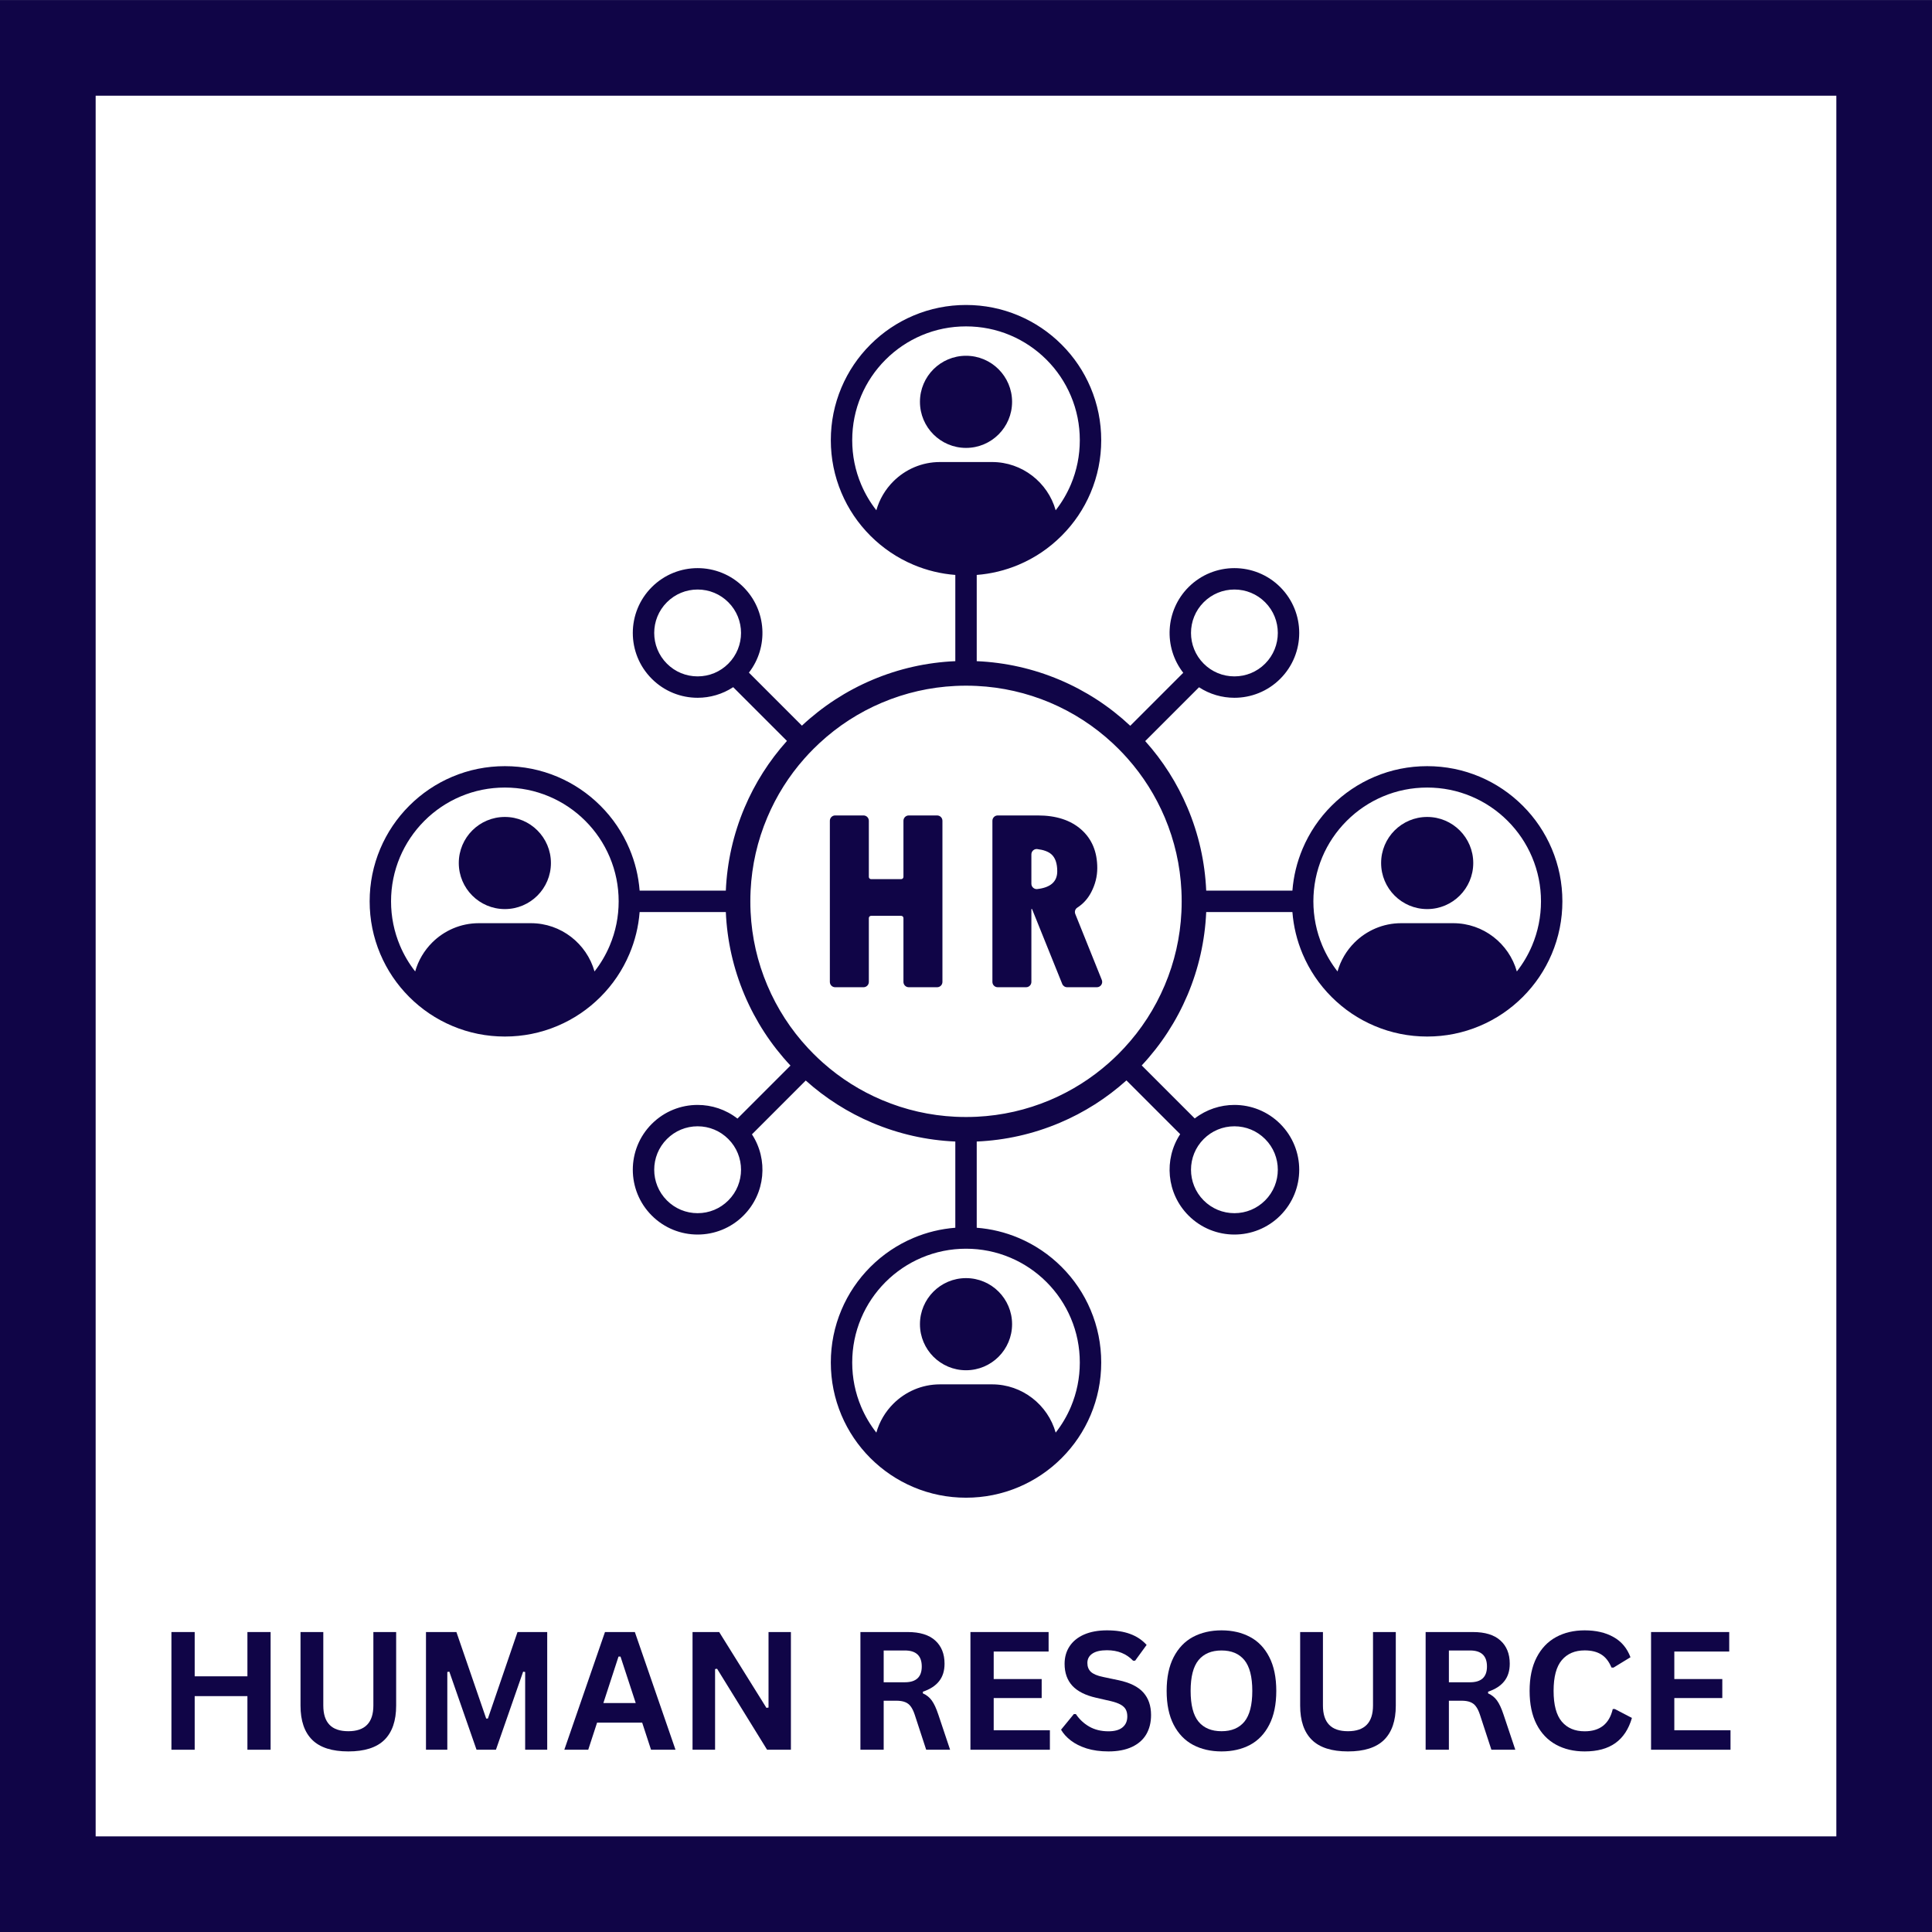
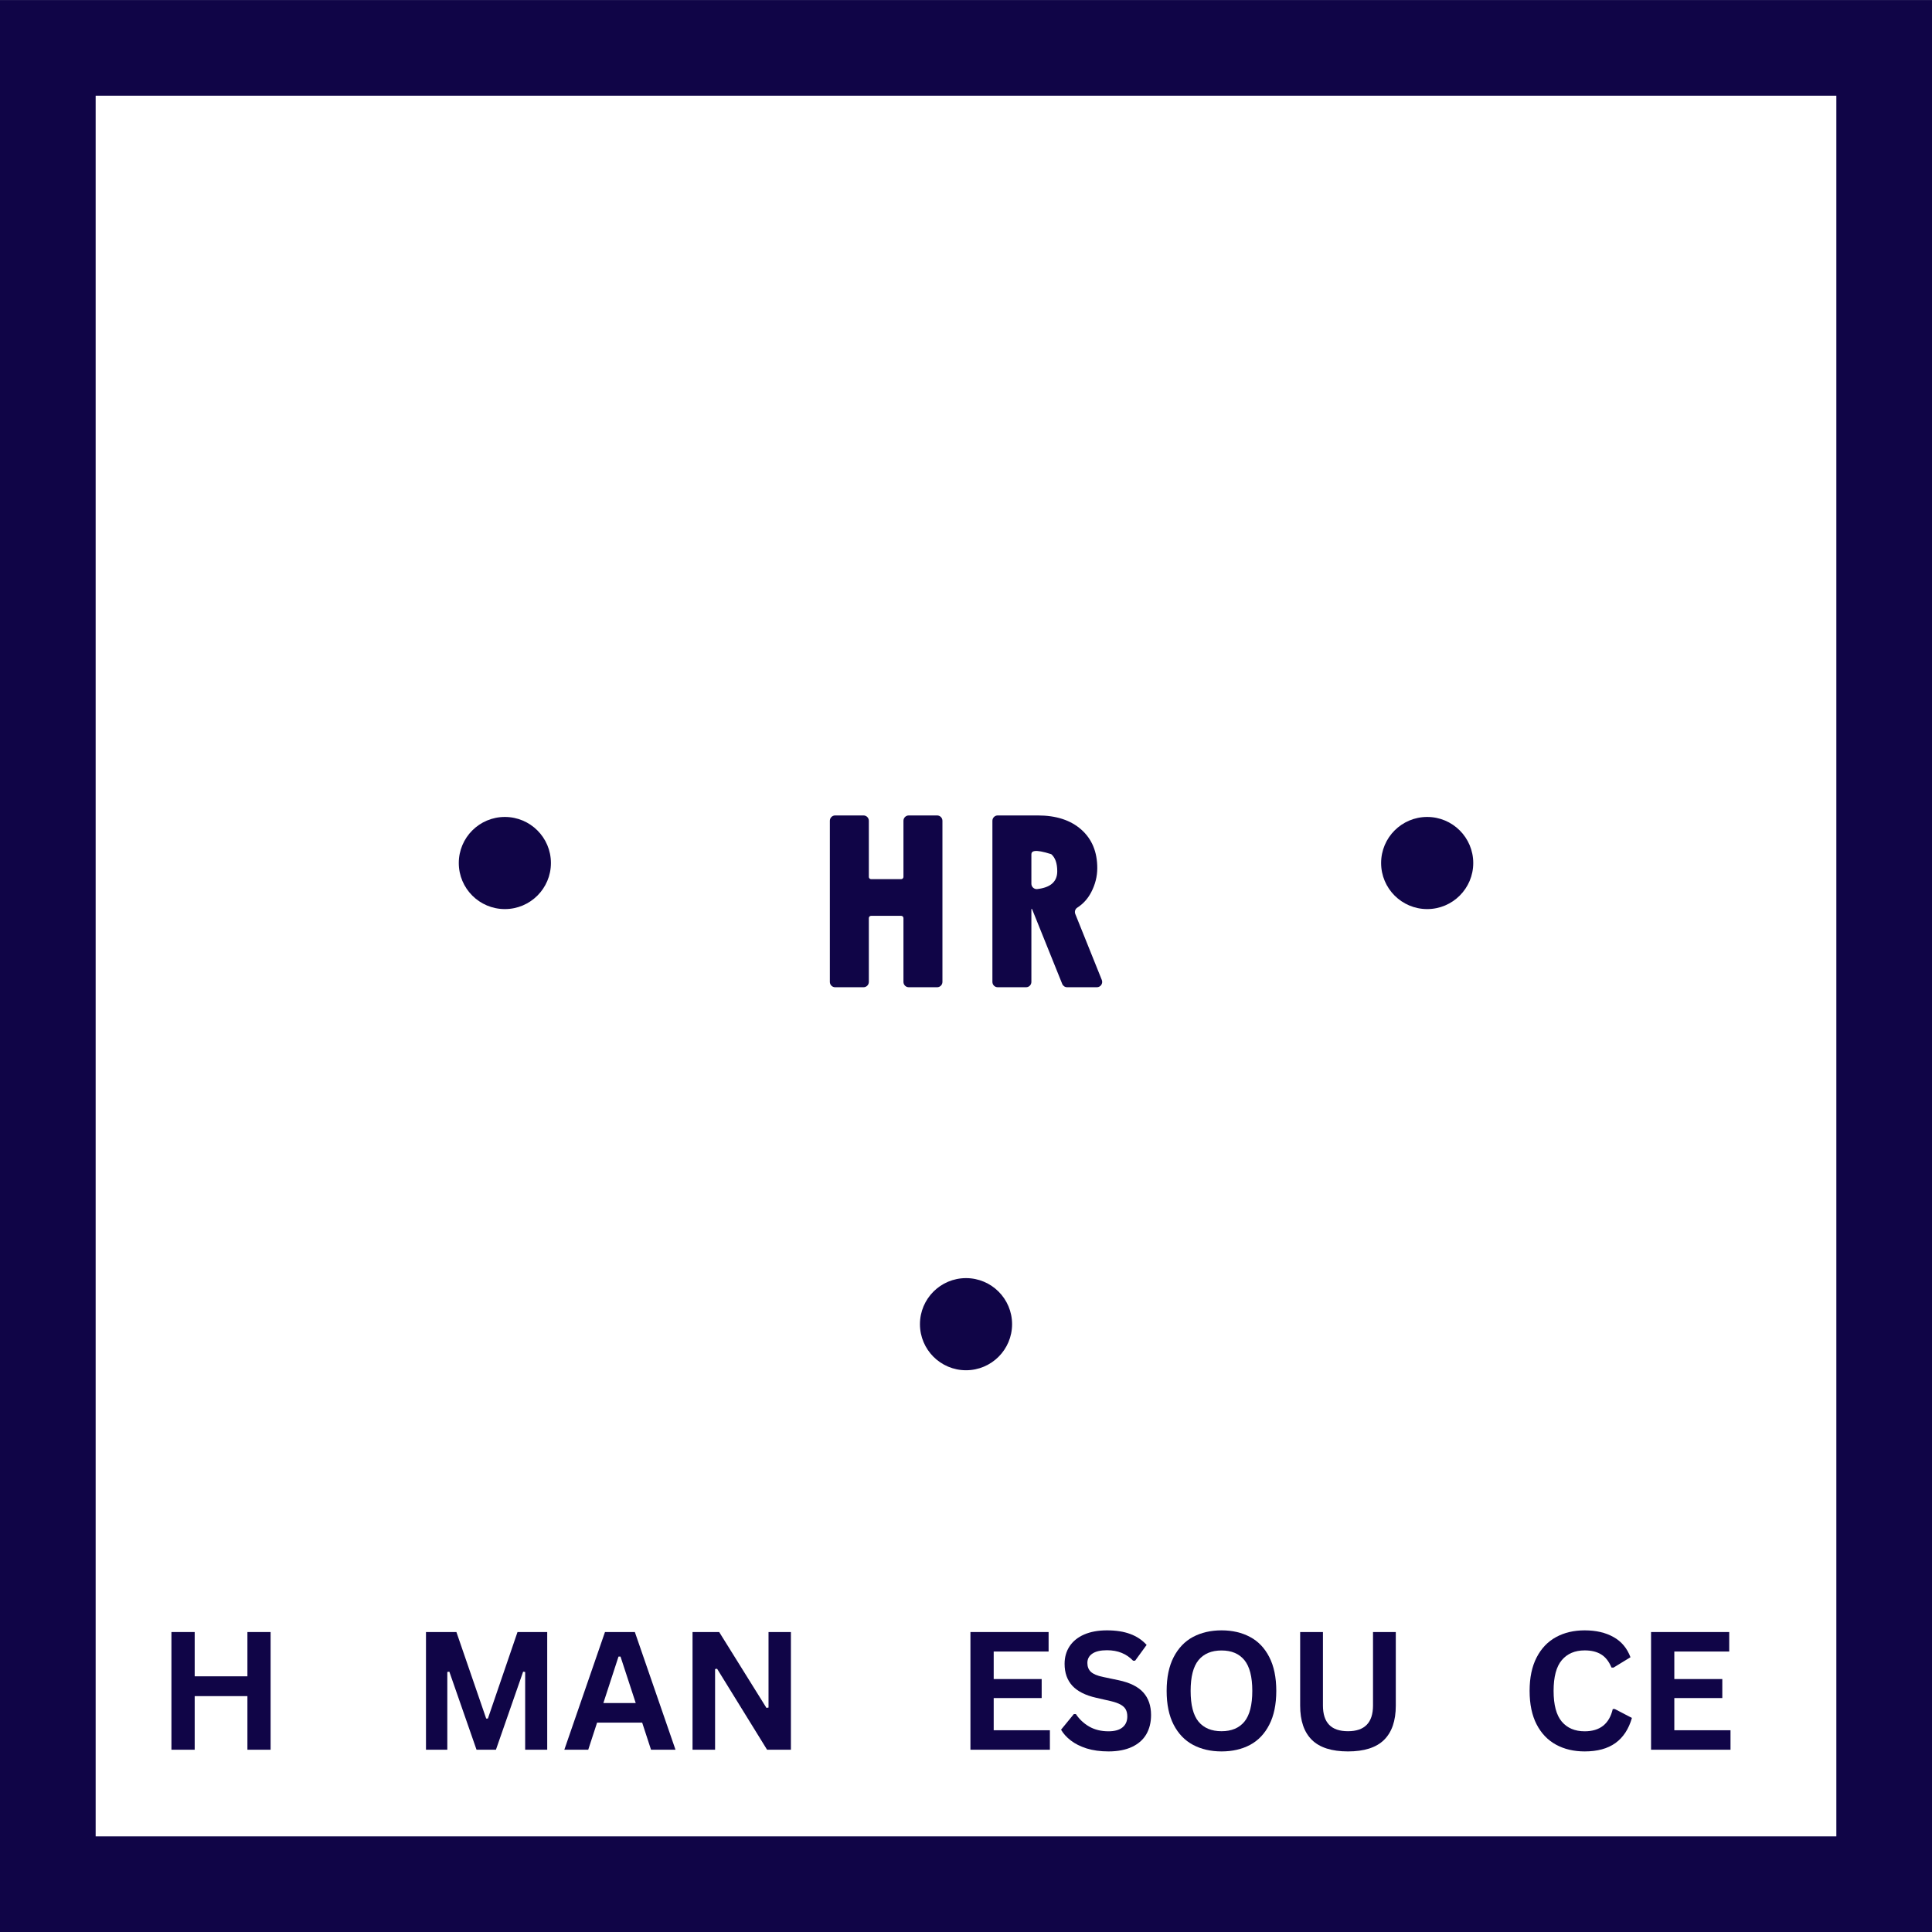
<svg xmlns="http://www.w3.org/2000/svg" width="500" viewBox="0 0 375 375" height="500" preserveAspectRatio="xMidYMid meet">
  <defs>
    <g />
    <clipPath id="a754fee3bc">
-       <path d="M 71.75 59.199 L 303.254 59.199 L 303.254 290.703 L 71.75 290.703 Z M 71.75 59.199 " clip-rule="nonzero" />
-     </clipPath>
+       </clipPath>
  </defs>
  <rect x="-37.5" width="450" fill="#ffffff" y="-37.5" height="450" fill-opacity="1" />
  <rect x="-37.5" width="450" fill="#ffffff" y="-37.5" height="450" fill-opacity="1" />
  <path fill="#100547" d="M 18.566 356.441 L 356.434 356.441 L 356.434 18.574 L 18.566 18.574 Z M 375 375.008 L 0 375.008 L 0 0.008 L 375 0.008 L 375 375.008 " fill-opacity="1" fill-rule="nonzero" />
  <g clip-path="url(#a754fee3bc)">
    <path fill="#100547" d="M 297.371 183.547 C 296.605 185.352 295.617 187.027 294.418 188.559 C 292.902 183.172 287.934 179.191 282.074 179.191 L 271.953 179.191 C 268.43 179.191 265.223 180.637 262.898 182.957 C 261.363 184.496 260.215 186.414 259.613 188.555 C 258.41 187.023 257.426 185.348 256.66 183.547 C 255.512 180.82 254.926 177.93 254.926 174.949 C 254.926 171.973 255.512 169.078 256.66 166.352 C 257.77 163.727 259.363 161.363 261.395 159.332 C 263.426 157.301 265.789 155.707 268.422 154.594 C 271.137 153.445 274.031 152.863 277.016 152.863 C 280 152.863 282.895 153.445 285.609 154.594 C 288.242 155.707 290.605 157.301 292.637 159.332 C 294.664 161.359 296.254 163.723 297.367 166.352 C 298.52 169.078 299.105 171.973 299.105 174.949 C 299.105 177.93 298.52 180.824 297.371 183.547 Z M 226.074 191.242 C 224.168 195.746 221.527 199.828 218.207 203.402 C 217.848 203.789 217.48 204.172 217.102 204.551 C 216.496 205.156 215.875 205.742 215.238 206.305 C 211.832 209.324 207.996 211.746 203.801 213.523 C 199.27 215.438 194.496 216.523 189.582 216.762 C 188.891 216.793 188.199 216.809 187.504 216.809 C 186.809 216.809 186.117 216.793 185.426 216.762 C 180.512 216.523 175.738 215.438 171.211 213.523 C 167.023 211.754 163.195 209.34 159.797 206.332 C 159.148 205.758 158.52 205.164 157.902 204.547 C 157.535 204.184 157.176 203.809 156.824 203.43 C 153.496 199.852 150.844 195.758 148.934 191.246 C 147.016 186.719 145.93 181.941 145.691 177.027 C 145.656 176.336 145.641 175.645 145.641 174.953 C 145.641 174.254 145.656 173.562 145.691 172.871 C 145.93 167.957 147.016 163.184 148.934 158.656 C 150.711 154.449 153.133 150.613 156.148 147.215 C 156.711 146.578 157.297 145.957 157.902 145.352 C 158.281 144.977 158.664 144.605 159.051 144.246 C 162.633 140.922 166.715 138.277 171.207 136.379 C 175.738 134.465 180.512 133.379 185.426 133.141 C 186.117 133.105 186.809 133.09 187.504 133.09 C 188.199 133.09 188.891 133.105 189.582 133.141 C 194.496 133.379 199.27 134.465 203.801 136.375 C 208.305 138.285 212.398 140.938 215.984 144.273 C 216.363 144.625 216.734 144.984 217.102 145.352 C 217.719 145.965 218.312 146.598 218.883 147.246 C 221.887 150.637 224.297 154.465 226.074 158.652 C 227.988 163.184 229.074 167.957 229.312 172.871 C 229.348 173.562 229.363 174.254 229.363 174.953 C 229.363 175.645 229.348 176.336 229.312 177.027 C 229.078 181.941 227.988 186.719 226.074 191.242 Z M 196.098 244.109 C 198.73 245.223 201.094 246.816 203.125 248.844 C 205.152 250.871 206.742 253.234 207.855 255.867 C 209.008 258.59 209.59 261.484 209.59 264.465 C 209.59 267.445 209.008 270.336 207.859 273.062 C 207.094 274.863 206.105 276.543 204.906 278.07 C 203.391 272.684 198.418 268.703 192.566 268.703 L 182.441 268.703 C 178.918 268.703 175.711 270.148 173.387 272.473 C 171.852 274.008 170.703 275.926 170.098 278.07 C 168.898 276.539 167.91 274.859 167.148 273.062 C 165.996 270.336 165.414 267.445 165.414 264.465 C 165.414 261.484 165.996 258.59 167.148 255.867 C 168.258 253.238 169.855 250.875 171.879 248.844 C 173.914 246.816 176.277 245.223 178.906 244.109 C 181.625 242.961 184.52 242.375 187.504 242.375 C 190.488 242.375 193.383 242.961 196.098 244.109 Z M 167.148 94.035 C 165.996 91.309 165.414 88.418 165.414 85.438 C 165.414 82.457 165.996 79.562 167.148 76.84 C 168.258 74.211 169.855 71.848 171.879 69.82 C 173.914 67.789 176.277 66.195 178.906 65.082 C 181.625 63.93 184.52 63.352 187.504 63.352 C 190.488 63.352 193.383 63.93 196.098 65.078 C 198.73 66.195 201.094 67.789 203.125 69.816 C 205.152 71.844 206.742 74.207 207.855 76.84 C 209.008 79.562 209.59 82.457 209.59 85.438 C 209.59 88.418 209.008 91.309 207.859 94.035 C 207.094 95.836 206.105 97.516 204.906 99.043 C 203.391 93.66 198.418 89.68 192.566 89.68 L 182.441 89.68 C 178.918 89.68 175.711 91.121 173.387 93.445 C 171.852 94.98 170.703 96.902 170.098 99.043 C 168.898 97.512 167.91 95.836 167.148 94.035 Z M 233.637 221.086 C 235.23 219.492 237.344 218.613 239.598 218.613 C 241.852 218.613 243.965 219.492 245.559 221.086 C 248.844 224.371 248.844 229.719 245.559 233.004 C 243.965 234.598 241.852 235.477 239.598 235.477 C 237.344 235.477 235.23 234.598 233.637 233.004 C 230.352 229.719 230.352 224.371 233.637 221.086 Z M 141.367 233.004 C 139.777 234.598 137.66 235.477 135.41 235.477 C 133.156 235.477 131.039 234.598 129.449 233.004 C 126.16 229.719 126.16 224.371 129.449 221.086 C 131.039 219.492 133.156 218.613 135.41 218.613 C 137.66 218.613 139.777 219.492 141.367 221.086 C 144.656 224.371 144.656 229.719 141.367 233.004 Z M 118.344 183.547 C 117.582 185.352 116.594 187.027 115.395 188.559 C 113.879 183.172 108.906 179.191 103.055 179.191 L 92.93 179.191 C 89.406 179.191 86.199 180.637 83.875 182.957 C 82.34 184.496 81.191 186.414 80.586 188.555 C 79.387 187.023 78.398 185.348 77.637 183.547 C 76.488 180.82 75.902 177.93 75.902 174.949 C 75.902 171.973 76.488 169.078 77.637 166.352 C 78.75 163.727 80.344 161.363 82.367 159.332 C 84.402 157.301 86.766 155.707 89.395 154.594 C 92.113 153.445 95.004 152.863 97.992 152.863 C 100.977 152.863 103.867 153.445 106.586 154.594 C 109.219 155.707 111.582 157.301 113.613 159.332 C 115.641 161.359 117.23 163.723 118.344 166.352 C 119.496 169.078 120.082 171.973 120.082 174.949 C 120.082 177.93 119.496 180.824 118.344 183.547 Z M 141.367 128.816 C 139.777 130.41 137.66 131.285 135.41 131.285 C 133.156 131.285 131.039 130.41 129.449 128.816 C 126.16 125.527 126.16 120.18 129.449 116.895 C 131.039 115.305 133.156 114.426 135.41 114.426 C 137.66 114.426 139.777 115.305 141.367 116.895 C 144.656 120.18 144.656 125.527 141.367 128.816 Z M 233.637 116.895 C 235.23 115.305 237.344 114.426 239.598 114.426 C 241.852 114.426 243.965 115.305 245.559 116.895 C 248.844 120.18 248.844 125.527 245.559 128.816 C 243.965 130.41 241.852 131.285 239.598 131.285 C 237.344 131.285 235.23 130.41 233.637 128.816 C 230.352 125.527 230.352 120.18 233.637 116.895 Z M 301.195 164.734 C 299.871 161.613 297.98 158.801 295.57 156.395 C 293.16 153.988 290.355 152.094 287.23 150.77 C 283.992 149.402 280.559 148.711 277.016 148.711 C 273.473 148.711 270.035 149.402 266.805 150.77 C 263.676 152.094 260.871 153.988 258.461 156.395 C 256.051 158.801 254.156 161.613 252.836 164.734 C 251.738 167.336 251.074 170.062 250.855 172.871 L 234.125 172.871 C 233.879 167.312 232.664 161.906 230.496 156.781 C 228.48 152.02 225.723 147.676 222.285 143.844 L 232.73 133.398 C 234.809 134.758 237.203 135.438 239.598 135.438 C 242.816 135.438 246.039 134.211 248.496 131.754 C 253.406 126.84 253.406 118.875 248.496 113.957 C 246.039 111.504 242.816 110.273 239.598 110.273 C 236.379 110.273 233.156 111.504 230.699 113.957 C 226.16 118.5 225.816 125.648 229.668 130.586 L 219.383 140.875 C 215.355 137.102 210.75 134.102 205.672 131.953 C 200.543 129.789 195.141 128.574 189.582 128.332 L 189.582 111.594 C 192.391 111.379 195.117 110.715 197.719 109.617 C 200.844 108.297 203.648 106.402 206.059 103.992 C 208.469 101.582 210.363 98.777 211.684 95.652 C 213.051 92.414 213.746 88.977 213.746 85.438 C 213.746 81.895 213.051 78.461 211.684 75.223 C 210.363 72.098 208.469 69.289 206.059 66.883 C 203.648 64.473 200.844 62.582 197.719 61.258 C 194.48 59.891 191.047 59.195 187.504 59.195 C 183.961 59.195 180.523 59.891 177.289 61.258 C 174.164 62.582 171.359 64.473 168.945 66.883 C 166.539 69.289 164.645 72.098 163.324 75.223 C 161.957 78.461 161.262 81.895 161.262 85.438 C 161.262 88.977 161.957 92.414 163.324 95.652 C 164.645 98.777 166.539 101.582 168.945 103.992 C 171.359 106.402 174.164 108.297 177.289 109.617 C 179.887 110.715 182.617 111.379 185.426 111.594 L 185.426 128.332 C 179.863 128.574 174.461 129.789 169.34 131.953 C 164.273 134.098 159.676 137.086 155.652 140.848 L 145.363 130.555 C 149.191 125.621 148.836 118.492 144.305 113.957 C 141.852 111.504 138.629 110.273 135.41 110.273 C 132.188 110.273 128.969 111.504 126.512 113.957 C 121.598 118.875 121.598 126.84 126.512 131.754 C 128.969 134.211 132.188 135.438 135.41 135.438 C 137.816 135.438 140.223 134.75 142.312 133.379 L 152.746 143.812 C 149.297 147.656 146.531 152.008 144.508 156.781 C 142.344 161.906 141.125 167.312 140.883 172.871 L 124.152 172.871 C 123.934 170.062 123.27 167.336 122.168 164.734 C 120.848 161.613 118.957 158.801 116.547 156.395 C 114.137 153.988 111.332 152.094 108.207 150.77 C 104.969 149.402 101.531 148.711 97.992 148.711 C 94.449 148.711 91.012 149.402 87.777 150.77 C 84.652 152.094 81.844 153.988 79.434 156.395 C 77.027 158.801 75.133 161.613 73.812 164.734 C 72.445 167.973 71.75 171.406 71.75 174.949 C 71.75 178.492 72.445 181.93 73.812 185.164 C 75.133 188.289 77.027 191.098 79.434 193.508 C 81.844 195.914 84.652 197.809 87.777 199.129 C 91.012 200.5 94.449 201.191 97.992 201.191 C 101.531 201.191 104.969 200.5 108.207 199.129 C 111.332 197.809 114.137 195.914 116.547 193.508 C 118.957 191.098 120.848 188.289 122.168 185.164 C 123.27 182.566 123.934 179.836 124.152 177.027 L 140.883 177.027 C 141.125 182.59 142.344 187.992 144.508 193.117 C 146.664 198.203 149.66 202.809 153.43 206.828 L 143.141 217.117 C 140.875 215.348 138.141 214.465 135.41 214.465 C 132.188 214.465 128.969 215.691 126.512 218.148 C 121.598 223.062 121.598 231.027 126.512 235.941 C 128.969 238.398 132.188 239.625 135.41 239.625 C 138.629 239.625 141.852 238.398 144.305 235.941 C 148.59 231.656 149.141 225.055 145.953 220.176 L 156.395 209.73 C 160.238 213.176 164.582 215.934 169.34 217.949 C 174.465 220.109 179.863 221.328 185.426 221.57 L 185.426 238.305 C 182.617 238.523 179.887 239.184 177.289 240.285 C 174.164 241.609 171.359 243.5 168.945 245.906 C 166.539 248.316 164.645 251.125 163.324 254.25 C 161.957 257.484 161.262 260.922 161.262 264.465 C 161.262 268.004 161.957 271.441 163.324 274.68 C 164.645 277.801 166.539 280.609 168.945 283.02 C 171.359 285.426 174.164 287.32 177.289 288.641 C 180.523 290.012 183.961 290.703 187.504 290.703 C 191.047 290.703 194.48 290.012 197.719 288.641 C 200.844 287.32 203.648 285.426 206.059 283.02 C 208.469 280.609 210.363 277.801 211.684 274.68 C 213.051 271.441 213.746 268.004 213.746 264.465 C 213.746 260.922 213.051 257.484 211.684 254.25 C 210.363 251.125 208.469 248.316 206.059 245.906 C 203.648 243.5 200.844 241.609 197.719 240.285 C 195.117 239.184 192.391 238.523 189.582 238.305 L 189.582 221.57 C 195.141 221.328 200.547 220.109 205.672 217.945 C 210.441 215.93 214.793 213.16 218.641 209.707 L 229.074 220.141 C 225.867 225.023 226.406 231.648 230.699 235.941 C 233.156 238.398 236.379 239.625 239.598 239.625 C 242.816 239.625 246.039 238.398 248.496 235.941 C 253.406 231.027 253.406 223.062 248.496 218.148 C 246.039 215.691 242.816 214.465 239.598 214.465 C 236.879 214.465 234.16 215.34 231.898 217.09 L 221.609 206.801 C 225.359 202.789 228.348 198.191 230.5 193.117 C 232.664 187.992 233.879 182.59 234.125 177.027 L 250.855 177.027 C 251.074 179.836 251.738 182.566 252.836 185.164 C 254.156 188.289 256.051 191.098 258.461 193.508 C 260.871 195.914 263.676 197.809 266.805 199.129 C 270.035 200.5 273.473 201.191 277.016 201.191 C 280.559 201.191 283.992 200.5 287.23 199.129 C 290.355 197.809 293.16 195.914 295.57 193.508 C 297.98 191.098 299.871 188.289 301.195 185.164 C 302.562 181.93 303.258 178.492 303.258 174.949 C 303.258 171.406 302.562 167.973 301.195 164.734 " fill-opacity="1" fill-rule="nonzero" />
  </g>
  <path fill="#100547" d="M 277.016 158.57 C 272.078 158.57 268.074 162.57 268.074 167.512 C 268.074 172.449 272.078 176.453 277.016 176.453 C 281.953 176.453 285.957 172.449 285.957 167.512 C 285.957 162.57 281.953 158.57 277.016 158.57 " fill-opacity="1" fill-rule="nonzero" />
-   <path fill="#100547" d="M 187.504 86.938 C 192.441 86.938 196.445 82.934 196.445 77.996 C 196.445 73.059 192.441 69.055 187.504 69.055 C 182.566 69.055 178.562 73.059 178.562 77.996 C 178.562 82.934 182.566 86.938 187.504 86.938 " fill-opacity="1" fill-rule="nonzero" />
  <path fill="#100547" d="M 97.992 158.57 C 93.055 158.57 89.051 162.57 89.051 167.512 C 89.051 172.449 93.055 176.453 97.992 176.453 C 102.93 176.453 106.934 172.449 106.934 167.512 C 106.934 162.57 102.93 158.57 97.992 158.57 " fill-opacity="1" fill-rule="nonzero" />
  <path fill="#100547" d="M 178.562 257.023 C 178.562 261.961 182.566 265.965 187.504 265.965 C 192.441 265.965 196.445 261.961 196.445 257.023 C 196.445 252.086 192.441 248.082 187.504 248.082 C 182.566 248.082 178.562 252.086 178.562 257.023 " fill-opacity="1" fill-rule="nonzero" />
  <path fill="#100547" d="M 162.102 158.277 L 167.609 158.277 C 168.18 158.277 168.641 158.742 168.641 159.312 L 168.641 170.199 C 168.641 170.445 168.836 170.641 169.082 170.641 L 174.914 170.641 C 175.16 170.641 175.359 170.445 175.359 170.199 L 175.359 159.312 C 175.359 158.742 175.82 158.277 176.391 158.277 L 181.895 158.277 C 182.465 158.277 182.926 158.742 182.926 159.312 L 182.926 190.59 C 182.926 191.16 182.465 191.621 181.895 191.621 L 176.391 191.621 C 175.82 191.621 175.359 191.16 175.359 190.59 L 175.359 178.203 C 175.359 177.957 175.16 177.762 174.914 177.762 L 169.082 177.762 C 168.836 177.762 168.641 177.957 168.641 178.203 L 168.641 190.59 C 168.641 191.16 168.18 191.621 167.609 191.621 L 162.102 191.621 C 161.535 191.621 161.074 191.16 161.074 190.59 L 161.074 159.312 C 161.074 158.742 161.535 158.277 162.102 158.277 " fill-opacity="1" fill-rule="nonzero" />
-   <path fill="#100547" d="M 200.191 165.832 L 200.191 171.539 C 200.191 172.148 200.727 172.637 201.332 172.566 C 203.918 172.273 205.211 171.125 205.211 169.117 C 205.211 167.57 204.824 166.465 204.051 165.797 C 203.453 165.281 202.547 164.953 201.332 164.805 C 200.727 164.73 200.191 165.219 200.191 165.832 Z M 192.625 159.312 C 192.625 158.742 193.086 158.277 193.656 158.277 L 201.441 158.277 C 205.004 158.277 207.816 159.195 209.883 161.027 C 211.945 162.859 212.98 165.348 212.98 168.496 C 212.98 170.109 212.586 171.672 211.805 173.176 C 211.148 174.438 210.246 175.438 209.09 176.18 C 208.684 176.441 208.535 176.961 208.715 177.41 L 213.859 190.203 C 214.133 190.883 213.633 191.621 212.902 191.621 L 207.133 191.621 C 206.711 191.621 206.332 191.363 206.176 190.977 L 200.316 176.438 L 200.191 176.438 L 200.191 190.59 C 200.191 191.16 199.73 191.621 199.16 191.621 L 193.656 191.621 C 193.086 191.621 192.625 191.16 192.625 190.59 L 192.625 159.312 " fill-opacity="1" fill-rule="nonzero" />
+   <path fill="#100547" d="M 200.191 165.832 L 200.191 171.539 C 200.191 172.148 200.727 172.637 201.332 172.566 C 203.918 172.273 205.211 171.125 205.211 169.117 C 205.211 167.57 204.824 166.465 204.051 165.797 C 200.727 164.73 200.191 165.219 200.191 165.832 Z M 192.625 159.312 C 192.625 158.742 193.086 158.277 193.656 158.277 L 201.441 158.277 C 205.004 158.277 207.816 159.195 209.883 161.027 C 211.945 162.859 212.98 165.348 212.98 168.496 C 212.98 170.109 212.586 171.672 211.805 173.176 C 211.148 174.438 210.246 175.438 209.09 176.18 C 208.684 176.441 208.535 176.961 208.715 177.41 L 213.859 190.203 C 214.133 190.883 213.633 191.621 212.902 191.621 L 207.133 191.621 C 206.711 191.621 206.332 191.363 206.176 190.977 L 200.316 176.438 L 200.191 176.438 L 200.191 190.59 C 200.191 191.16 199.73 191.621 199.16 191.621 L 193.656 191.621 C 193.086 191.621 192.625 191.16 192.625 190.59 L 192.625 159.312 " fill-opacity="1" fill-rule="nonzero" />
  <g fill="#100547" fill-opacity="1">
    <g transform="translate(30.305, 339.622)">
      <g>
        <path d="M 17.719 -14.25 L 17.719 -22.844 L 22.219 -22.844 L 22.219 0 L 17.719 0 L 17.719 -10.406 L 7.484 -10.406 L 7.484 0 L 2.969 0 L 2.969 -22.844 L 7.484 -22.844 L 7.484 -14.25 Z M 17.719 -14.25 " />
      </g>
    </g>
  </g>
  <g fill="#100547" fill-opacity="1">
    <g transform="translate(55.502, 339.622)">
      <g>
-         <path d="M 12.109 0.328 C 8.961 0.328 6.629 -0.414 5.109 -1.906 C 3.586 -3.406 2.828 -5.625 2.828 -8.562 L 2.828 -22.844 L 7.25 -22.844 L 7.25 -8.594 C 7.25 -6.926 7.648 -5.676 8.453 -4.844 C 9.254 -4.008 10.473 -3.594 12.109 -3.594 C 15.348 -3.594 16.969 -5.258 16.969 -8.594 L 16.969 -22.844 L 21.391 -22.844 L 21.391 -8.562 C 21.391 -5.625 20.629 -3.406 19.109 -1.906 C 17.586 -0.414 15.254 0.328 12.109 0.328 Z M 12.109 0.328 " />
-       </g>
+         </g>
    </g>
  </g>
  <g fill="#100547" fill-opacity="1">
    <g transform="translate(79.714, 339.622)">
      <g>
        <path d="M 7.109 0 L 2.969 0 L 2.969 -22.844 L 8.875 -22.844 L 14.656 -6.047 L 14.984 -6.047 L 20.734 -22.844 L 26.5 -22.844 L 26.5 0 L 22.219 0 L 22.219 -15.094 L 21.828 -15.156 L 16.547 0 L 12.781 0 L 7.5 -15.156 L 7.109 -15.094 Z M 7.109 0 " />
      </g>
    </g>
  </g>
  <g fill="#100547" fill-opacity="1">
    <g transform="translate(109.192, 339.622)">
      <g>
        <path d="M 21.922 0 L 17.172 0 L 15.453 -5.266 L 6.703 -5.266 L 4.984 0 L 0.344 0 L 8.234 -22.844 L 14.031 -22.844 Z M 10.859 -18.078 L 7.922 -9.062 L 14.203 -9.062 L 11.25 -18.078 Z M 10.859 -18.078 " />
      </g>
    </g>
  </g>
  <g fill="#100547" fill-opacity="1">
    <g transform="translate(131.452, 339.622)">
      <g>
        <path d="M 7.344 0 L 2.969 0 L 2.969 -22.844 L 8.141 -22.844 L 17.312 -8.125 L 17.719 -8.188 L 17.719 -22.844 L 22.062 -22.844 L 22.062 0 L 17.438 0 L 7.734 -15.719 L 7.344 -15.656 Z M 7.344 0 " />
      </g>
    </g>
  </g>
  <g fill="#100547" fill-opacity="1">
    <g transform="translate(156.493, 339.622)">
      <g />
    </g>
  </g>
  <g fill="#100547" fill-opacity="1">
    <g transform="translate(164.038, 339.622)">
      <g>
-         <path d="M 2.969 0 L 2.969 -22.844 L 12.141 -22.844 C 14.504 -22.844 16.285 -22.297 17.484 -21.203 C 18.691 -20.117 19.297 -18.617 19.297 -16.703 C 19.297 -15.316 18.941 -14.18 18.234 -13.297 C 17.535 -12.41 16.488 -11.734 15.094 -11.266 L 15.094 -10.938 C 15.812 -10.625 16.391 -10.16 16.828 -9.547 C 17.273 -8.93 17.695 -8.02 18.094 -6.812 L 20.375 0 L 15.734 0 L 13.5 -6.828 C 13.27 -7.516 13.008 -8.047 12.719 -8.422 C 12.438 -8.805 12.07 -9.082 11.625 -9.25 C 11.188 -9.426 10.613 -9.516 9.906 -9.516 L 7.484 -9.516 L 7.484 0 Z M 11.594 -13.094 C 13.781 -13.094 14.875 -14.113 14.875 -16.156 C 14.875 -18.227 13.781 -19.266 11.594 -19.266 L 7.484 -19.266 L 7.484 -13.094 Z M 11.594 -13.094 " />
-       </g>
+         </g>
    </g>
  </g>
  <g fill="#100547" fill-opacity="1">
    <g transform="translate(185.392, 339.622)">
      <g>
        <path d="M 7.484 -10.031 L 7.484 -3.781 L 18.391 -3.781 L 18.391 0 L 2.969 0 L 2.969 -22.844 L 18.141 -22.844 L 18.141 -19.062 L 7.484 -19.062 L 7.484 -13.719 L 16.797 -13.719 L 16.797 -10.031 Z M 7.484 -10.031 " />
      </g>
    </g>
  </g>
  <g fill="#100547" fill-opacity="1">
    <g transform="translate(205.028, 339.622)">
      <g>
        <path d="M 10.125 0.328 C 8.539 0.328 7.129 0.133 5.891 -0.25 C 4.66 -0.645 3.633 -1.16 2.812 -1.797 C 1.988 -2.43 1.359 -3.129 0.922 -3.891 L 3.406 -6.922 L 3.797 -6.922 C 4.484 -5.898 5.352 -5.086 6.406 -4.484 C 7.469 -3.879 8.707 -3.578 10.125 -3.578 C 11.332 -3.578 12.242 -3.832 12.859 -4.344 C 13.473 -4.852 13.781 -5.555 13.781 -6.453 C 13.781 -6.992 13.68 -7.445 13.484 -7.812 C 13.285 -8.176 12.957 -8.488 12.5 -8.75 C 12.039 -9.008 11.422 -9.234 10.641 -9.422 L 7.703 -10.094 C 5.648 -10.562 4.117 -11.336 3.109 -12.422 C 2.109 -13.516 1.609 -14.93 1.609 -16.672 C 1.609 -17.961 1.93 -19.098 2.578 -20.078 C 3.223 -21.055 4.16 -21.816 5.391 -22.359 C 6.629 -22.898 8.109 -23.172 9.828 -23.172 C 11.586 -23.172 13.094 -22.938 14.344 -22.469 C 15.602 -22.008 16.664 -21.301 17.531 -20.344 L 15.297 -17.281 L 14.906 -17.281 C 14.258 -17.957 13.52 -18.461 12.688 -18.797 C 11.852 -19.141 10.898 -19.312 9.828 -19.312 C 8.586 -19.312 7.645 -19.094 7 -18.656 C 6.352 -18.219 6.031 -17.613 6.031 -16.844 C 6.031 -16.125 6.254 -15.551 6.703 -15.125 C 7.16 -14.695 7.945 -14.363 9.062 -14.125 L 12.062 -13.5 C 14.281 -13.031 15.891 -12.234 16.891 -11.109 C 17.891 -9.992 18.391 -8.535 18.391 -6.734 C 18.391 -5.305 18.082 -4.062 17.469 -3 C 16.852 -1.945 15.926 -1.129 14.688 -0.547 C 13.445 0.035 11.926 0.328 10.125 0.328 Z M 10.125 0.328 " />
      </g>
    </g>
  </g>
  <g fill="#100547" fill-opacity="1">
    <g transform="translate(224.648, 339.622)">
      <g>
        <path d="M 12.453 0.328 C 10.359 0.328 8.508 -0.098 6.906 -0.953 C 5.312 -1.805 4.062 -3.109 3.156 -4.859 C 2.25 -6.617 1.797 -8.805 1.797 -11.422 C 1.797 -14.035 2.25 -16.219 3.156 -17.969 C 4.062 -19.727 5.312 -21.035 6.906 -21.891 C 8.508 -22.742 10.359 -23.172 12.453 -23.172 C 14.547 -23.172 16.391 -22.742 17.984 -21.891 C 19.578 -21.047 20.82 -19.742 21.719 -17.984 C 22.625 -16.223 23.078 -14.035 23.078 -11.422 C 23.078 -8.805 22.625 -6.617 21.719 -4.859 C 20.82 -3.098 19.578 -1.789 17.984 -0.938 C 16.391 -0.094 14.547 0.328 12.453 0.328 Z M 12.453 -3.594 C 14.391 -3.594 15.867 -4.211 16.891 -5.453 C 17.91 -6.703 18.422 -8.691 18.422 -11.422 C 18.422 -14.148 17.91 -16.141 16.891 -17.391 C 15.867 -18.641 14.391 -19.266 12.453 -19.266 C 10.504 -19.266 9.016 -18.641 7.984 -17.391 C 6.961 -16.141 6.453 -14.148 6.453 -11.422 C 6.453 -8.691 6.961 -6.703 7.984 -5.453 C 9.016 -4.211 10.504 -3.594 12.453 -3.594 Z M 12.453 -3.594 " />
      </g>
    </g>
  </g>
  <g fill="#100547" fill-opacity="1">
    <g transform="translate(249.532, 339.622)">
      <g>
        <path d="M 12.109 0.328 C 8.961 0.328 6.629 -0.414 5.109 -1.906 C 3.586 -3.406 2.828 -5.625 2.828 -8.562 L 2.828 -22.844 L 7.25 -22.844 L 7.25 -8.594 C 7.25 -6.926 7.648 -5.676 8.453 -4.844 C 9.254 -4.008 10.473 -3.594 12.109 -3.594 C 15.348 -3.594 16.969 -5.258 16.969 -8.594 L 16.969 -22.844 L 21.391 -22.844 L 21.391 -8.562 C 21.391 -5.625 20.629 -3.406 19.109 -1.906 C 17.586 -0.414 15.254 0.328 12.109 0.328 Z M 12.109 0.328 " />
      </g>
    </g>
  </g>
  <g fill="#100547" fill-opacity="1">
    <g transform="translate(273.745, 339.622)">
      <g>
-         <path d="M 2.969 0 L 2.969 -22.844 L 12.141 -22.844 C 14.504 -22.844 16.285 -22.297 17.484 -21.203 C 18.691 -20.117 19.297 -18.617 19.297 -16.703 C 19.297 -15.316 18.941 -14.18 18.234 -13.297 C 17.535 -12.41 16.488 -11.734 15.094 -11.266 L 15.094 -10.938 C 15.812 -10.625 16.391 -10.16 16.828 -9.547 C 17.273 -8.93 17.695 -8.02 18.094 -6.812 L 20.375 0 L 15.734 0 L 13.5 -6.828 C 13.27 -7.516 13.008 -8.047 12.719 -8.422 C 12.438 -8.805 12.07 -9.082 11.625 -9.25 C 11.188 -9.426 10.613 -9.516 9.906 -9.516 L 7.484 -9.516 L 7.484 0 Z M 11.594 -13.094 C 13.781 -13.094 14.875 -14.113 14.875 -16.156 C 14.875 -18.227 13.781 -19.266 11.594 -19.266 L 7.484 -19.266 L 7.484 -13.094 Z M 11.594 -13.094 " />
-       </g>
+         </g>
    </g>
  </g>
  <g fill="#100547" fill-opacity="1">
    <g transform="translate(295.099, 339.622)">
      <g>
        <path d="M 12.484 0.328 C 10.379 0.328 8.523 -0.109 6.922 -0.984 C 5.316 -1.859 4.062 -3.172 3.156 -4.922 C 2.25 -6.68 1.797 -8.848 1.797 -11.422 C 1.797 -13.992 2.25 -16.156 3.156 -17.906 C 4.062 -19.664 5.316 -20.984 6.922 -21.859 C 8.523 -22.734 10.379 -23.172 12.484 -23.172 C 14.68 -23.172 16.547 -22.738 18.078 -21.875 C 19.617 -21.02 20.719 -19.711 21.375 -17.953 L 18.078 -15.938 L 17.688 -15.953 C 17.195 -17.141 16.531 -17.988 15.688 -18.5 C 14.852 -19.02 13.785 -19.281 12.484 -19.281 C 10.586 -19.281 9.109 -18.648 8.047 -17.391 C 6.984 -16.141 6.453 -14.148 6.453 -11.422 C 6.453 -8.703 6.984 -6.711 8.047 -5.453 C 9.109 -4.203 10.586 -3.578 12.484 -3.578 C 15.453 -3.578 17.27 -5.02 17.938 -7.906 L 18.328 -7.906 L 21.656 -6.172 C 21.031 -4.004 19.961 -2.379 18.453 -1.297 C 16.941 -0.211 14.953 0.328 12.484 0.328 Z M 12.484 0.328 " />
      </g>
    </g>
  </g>
  <g fill="#100547" fill-opacity="1">
    <g transform="translate(317.5, 339.622)">
      <g>
        <path d="M 7.484 -10.031 L 7.484 -3.781 L 18.391 -3.781 L 18.391 0 L 2.969 0 L 2.969 -22.844 L 18.141 -22.844 L 18.141 -19.062 L 7.484 -19.062 L 7.484 -13.719 L 16.797 -13.719 L 16.797 -10.031 Z M 7.484 -10.031 " />
      </g>
    </g>
  </g>
  <g fill="#100547" fill-opacity="1">
    <g transform="translate(337.137, 339.622)">
      <g />
    </g>
  </g>
</svg>